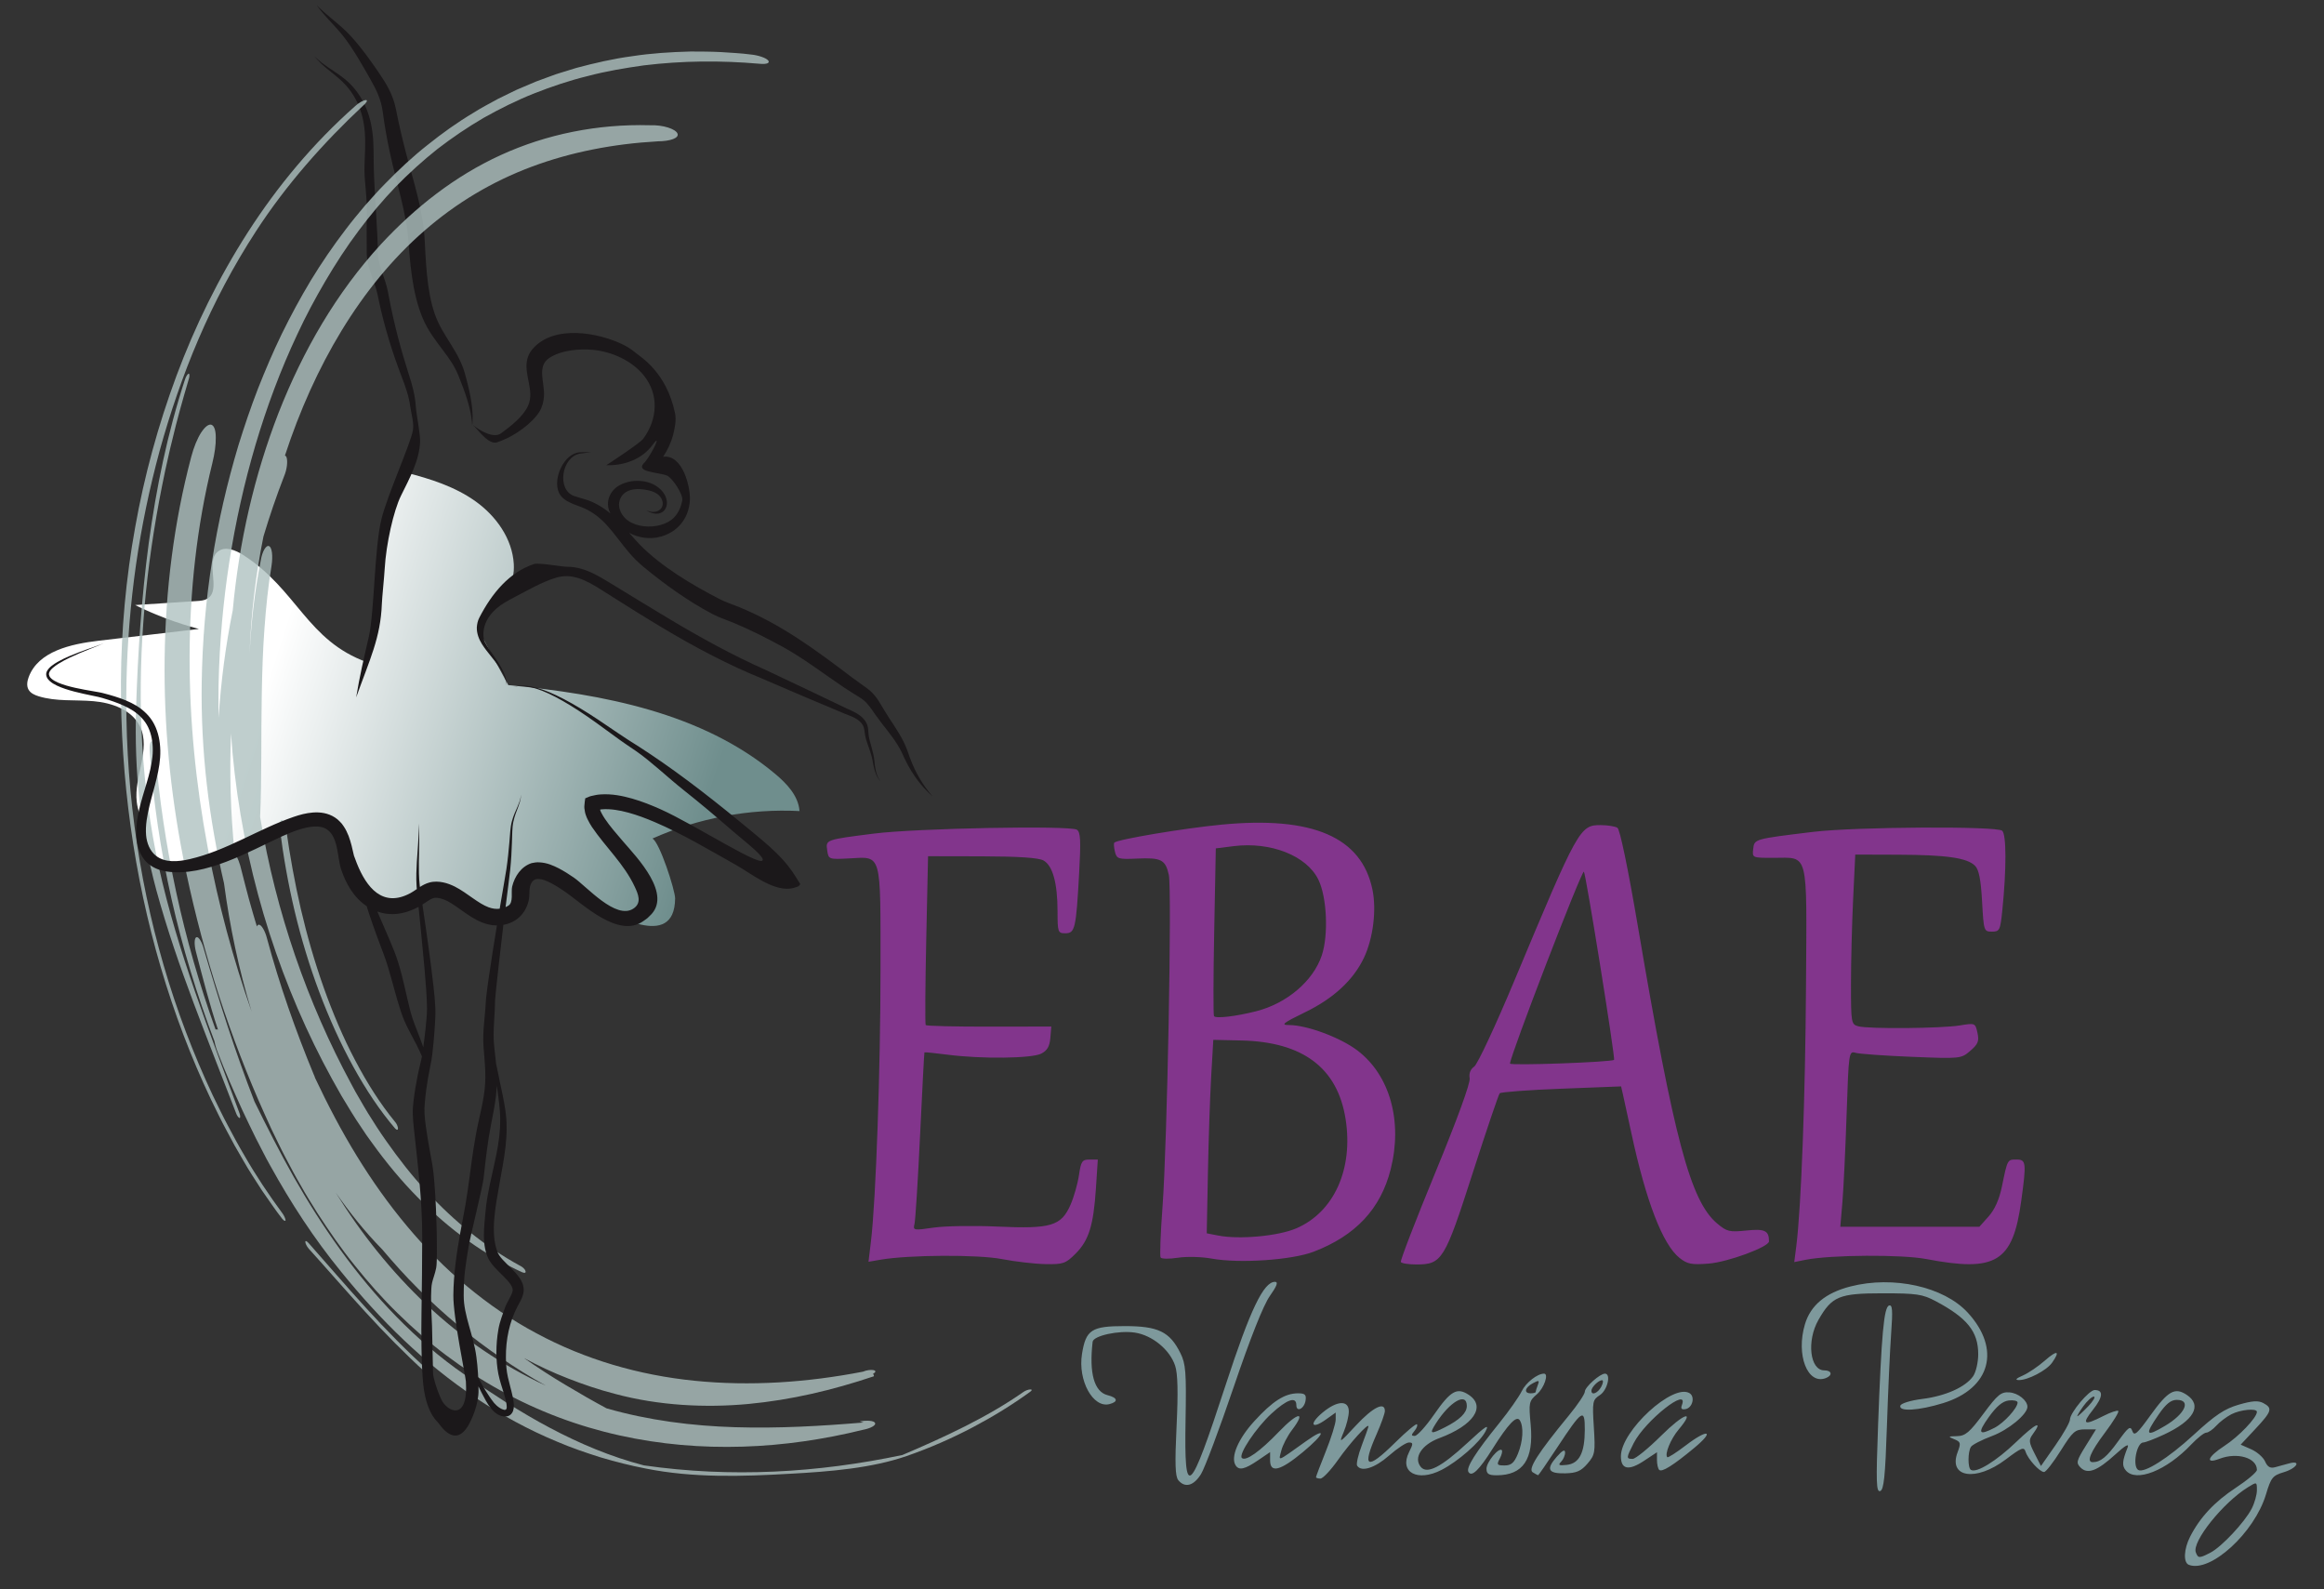
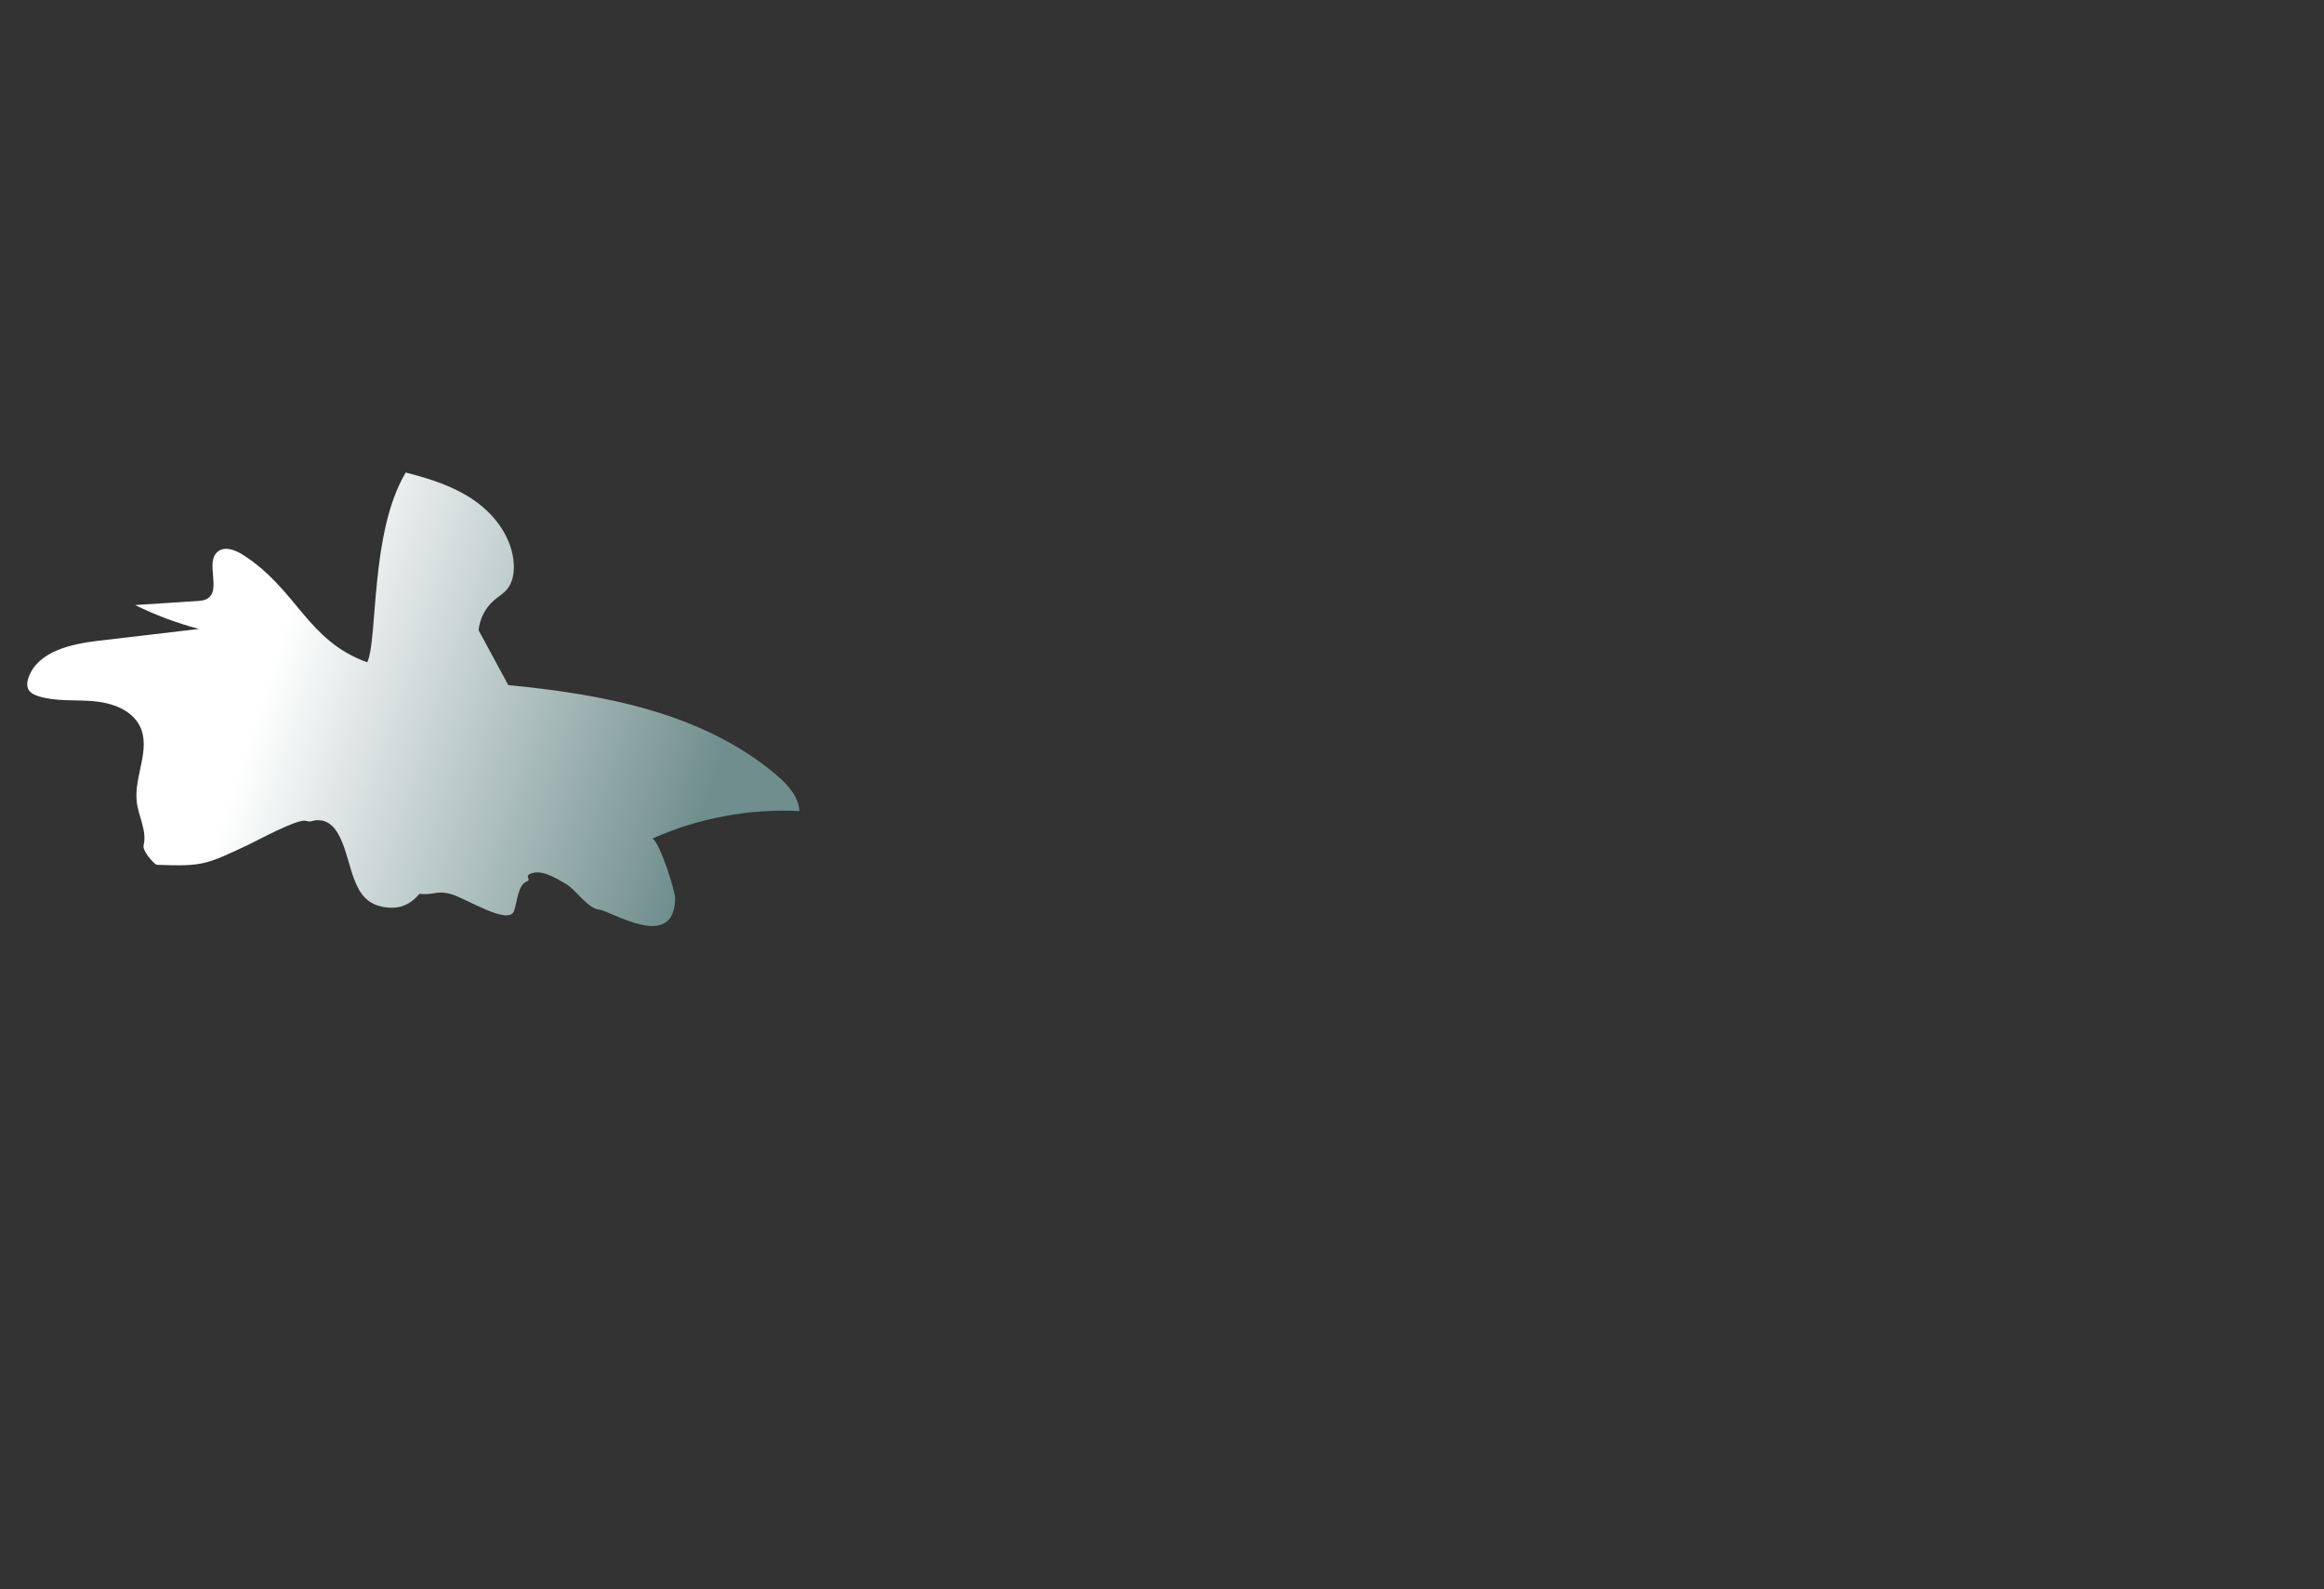
<svg xmlns="http://www.w3.org/2000/svg" width="1024" height="700" version="1.1" viewBox="0 0 1024 700" xml:space="preserve">
  <rect x="0" y="0" width="1024" height="700" fill="#333333" stroke="none" />
  <defs>
    <clipPath id="clipPath16">
      <path d="m375.37 319.94c-17.34 6.205-20.144 20.893-35.649 30.832-2.197 1.409-5.189 2.617-7.252 1.019-3.889-3.015 1.127-11.108-3.119-13.596-0.857-0.503-1.89-0.579-2.882-0.644-5.94-0.386-11.881-0.772-17.821-1.158 5.862-2.893 12.014-5.198 18.334-6.871-9.603-1.127-19.205-2.253-28.806-3.381-7.94-0.933-17.386-2.991-20.142-10.494-0.419-1.144-0.629-2.475-0.04-3.542 0.574-1.039 1.759-1.57 2.894-1.922 5.063-1.571 10.508-0.963 15.79-1.419 5.281-0.457 11.037-2.469 13.355-7.236 3.22-6.622-1.804-14.426-0.917-21.736 0.508-4.197 2.974-8.293 1.973-12.401-0.433-1.783 3.194-5.617 3.821-5.642 13.377-0.536 14.338 0.154 26.456 5.844 2.165 1.016 13.94 7.409 16.252 6.791 1.177-0.315 1.588-0.156 2.183 3e-3 0.381 0.102 0.836 0.204 1.616 0.182 6.631-0.185 7.823-10.749 10.175-16.939 1.647-4.337 3.782-7.13 8.341-7.986 4.257-0.8 7.67 0.402 10.413 3.754 1.838-0.181 3.006-0.016 4.049 0.149 1.468 0.232 2.689 0.464 5.185-0.266 4.27-1.248 16.371-9.009 17.95-4.851 0.978 2.578 1.079 7.466 3.637 8.49 1.517 0.607-0.568 1.432 0.893 2.157 2.989 1.482 6.787-0.671 10.509-2.884 2.739-1.631 6.261-7.06 9.44-7.315 3.178-0.255 21.682-12.335 21.849 3.19 0.024 2.293-4.464 16.21-6.519 17.223 13.21 5.904 27.824 8.635 42.274 7.899-0.319 4.375-3.652 7.887-7.017 10.699-20.993 17.549-49.45 22.887-76.688 25.491-2.846 5.258-5.691 10.515-8.536 15.774 0.311 3.306 1.949 6.469 4.47 8.632 1.215 1.042 2.631 1.868 3.666 3.09 1.673 1.972 2.123 4.727 1.976 7.31-0.419 7.264-5.079 13.786-11 18.015s-13.009 6.478-20.06 8.275c-10.306-17.263-7.946-47.699-11.053-54.536" />
    </clipPath>
    <linearGradient id="linearGradient30" x2="1" gradientTransform="matrix(281.6 -90.591 -90.591 -281.6 269.97 344.2)" gradientUnits="userSpaceOnUse">
      <stop stop-color="#fff" offset="0" />
      <stop stop-color="#fff" offset=".278" />
      <stop stop-color="#6f8e8d" offset=".719" />
      <stop stop-color="#6f8e8d" offset="1" />
    </linearGradient>
    <clipPath id="clipPath40">
-       <path d="M 0,595.276 H 841.89 V 0 H 0 Z" />
-     </clipPath>
+       </clipPath>
    <clipPath id="clipPath64">
      <path d="m304.56 495.45h261.78v-409.31h-261.78z" />
    </clipPath>
  </defs>
  <g transform="matrix(1.333 0 0 -1.333 0 793.7)">
    <g transform="matrix(1.15 0 0 1.15 -58.149 -.714)">
      <g transform="translate(-219.24 8.11)">
        <g clip-path="url(#clipPath16)">
          <path d="m375.37 319.94c-17.34 6.205-20.144 20.893-35.649 30.832-2.197 1.409-5.189 2.617-7.252 1.019-3.889-3.015 1.127-11.108-3.119-13.596-0.857-0.503-1.89-0.579-2.882-0.644-5.94-0.386-11.881-0.772-17.821-1.158 5.862-2.893 12.014-5.198 18.334-6.871-9.603-1.127-19.205-2.253-28.806-3.381-7.94-0.933-17.386-2.991-20.142-10.494-0.419-1.144-0.629-2.475-0.04-3.542 0.574-1.039 1.759-1.57 2.894-1.922 5.063-1.571 10.508-0.963 15.79-1.419 5.281-0.457 11.037-2.469 13.355-7.236 3.22-6.622-1.804-14.426-0.917-21.736 0.508-4.197 2.974-8.293 1.973-12.401-0.433-1.783 3.194-5.617 3.821-5.642 13.377-0.536 14.338 0.154 26.456 5.844 2.165 1.016 13.94 7.409 16.252 6.791 1.177-0.315 1.588-0.156 2.183 3e-3 0.381 0.102 0.836 0.204 1.616 0.182 6.631-0.185 7.823-10.749 10.175-16.939 1.647-4.337 3.782-7.13 8.341-7.986 4.257-0.8 7.67 0.402 10.413 3.754 1.838-0.181 3.006-0.016 4.049 0.149 1.468 0.232 2.689 0.464 5.185-0.266 4.27-1.248 16.371-9.009 17.95-4.851 0.978 2.578 1.079 7.466 3.637 8.49 1.517 0.607-0.568 1.432 0.893 2.157 2.989 1.482 6.787-0.671 10.509-2.884 2.739-1.631 6.261-7.06 9.44-7.315 3.178-0.255 21.682-12.335 21.849 3.19 0.024 2.293-4.464 16.21-6.519 17.223 13.21 5.904 27.824 8.635 42.274 7.899-0.319 4.375-3.652 7.887-7.017 10.699-20.993 17.549-49.45 22.887-76.688 25.491-2.846 5.258-5.691 10.515-8.536 15.774 0.311 3.306 1.949 6.469 4.47 8.632 1.215 1.042 2.631 1.868 3.666 3.09 1.673 1.972 2.123 4.727 1.976 7.31-0.419 7.264-5.079 13.786-11 18.015s-13.009 6.478-20.06 8.275c-10.306-17.263-7.946-47.699-11.053-54.536" fill="url(#linearGradient30)" />
        </g>
        <g clip-path="url(#clipPath40)">
          <g transform="translate(405.53 387.96)">
-             <path d="m0 0s-7e-3 0.116-0.021 0.341c-0.015 0.225-0.027 0.56-0.081 0.996-0.088 0.872-0.282 2.15-0.681 3.758-0.392 1.609-0.992 3.544-1.808 5.751-0.406 1.104-0.865 2.277-1.365 3.52-0.482 1.204-1.094 2.396-1.858 3.615-1.516 2.445-3.619 4.887-5.674 7.902-1.025 1.492-1.995 3.226-2.767 5.054-0.776 1.829-1.379 3.763-1.877 5.756-0.992 3.989-1.528 8.22-1.902 12.546-0.085 1.077-0.172 2.164-0.258 3.26-0.085 1.085-0.173 2.095-0.31 3.161-0.263 2.108-0.651 4.249-1.117 6.421-0.935 4.343-2.127 8.608-3.137 12.828-1.014 4.244-1.817 8.334-2.435 12.299-0.152 0.989-0.291 1.973-0.417 2.935-0.111 0.867-0.28 1.71-0.502 2.53-0.442 1.642-1.109 3.195-1.884 4.697-0.772 1.498-1.628 2.967-2.428 4.379-0.804 1.407-1.587 2.744-2.357 4.004-1.545 2.509-3.023 4.759-4.48 6.542-1.479 1.8-2.91 3.272-4.033 4.516-1.132 1.239-1.974 2.24-2.518 2.937-0.547 0.694-0.81 1.075-0.81 1.075s0.322-0.334 0.962-0.937c0.638-0.605 1.604-1.465 2.884-2.535 1.275-1.079 2.879-2.351 4.63-4.028 1.762-1.704 3.503-3.811 5.344-6.218 0.913-1.205 1.839-2.488 2.779-3.834 0.934-1.349 1.911-2.733 2.877-4.287 0.961-1.545 1.881-3.284 2.548-5.217 0.334-0.965 0.607-1.972 0.806-3.003 0.189-0.931 0.382-1.873 0.577-2.828 0.813-3.798 1.791-7.808 2.9-11.89 1.113-4.104 2.394-8.392 3.379-12.958 0.49-2.282 0.888-4.579 1.138-6.879 0.129-1.137 0.209-2.324 0.268-3.418 0.056-1.084 0.113-2.16 0.169-3.226 0.234-4.239 0.57-8.274 1.275-12.002 0.353-1.86 0.79-3.644 1.364-5.305 0.575-1.663 1.271-3.173 2.117-4.651 1.667-2.938 3.611-5.669 4.983-8.461 0.689-1.39 1.236-2.807 1.61-4.153 0.365-1.304 0.693-2.543 0.971-3.709 0.56-2.333 0.917-4.378 1.094-6.06 0.183-1.682 0.191-2.996 0.149-3.881-0.012-0.442-0.051-0.778-0.071-1.003-0.022-0.225-0.033-0.34-0.033-0.34" fill="#1b181a" />
-           </g>
+             </g>
          <g transform="translate(385.13 402.34)">
            <path d="m0 0c-1.212 3.167-2.405 6.595-3.515 10.252-1.109 3.657-2.133 7.543-2.994 11.621-0.105 0.505-0.211 1.012-0.317 1.522-0.099 0.462-0.216 0.929-0.355 1.401-0.276 0.945-0.619 1.91-0.978 2.911-0.703 1.996-1.529 4.164-1.72 6.655-0.06 0.654-0.028 1.137-0.04 1.702-3e-3 0.547-5e-3 1.092-7e-3 1.635-3e-3 1.087-5e-3 2.166-7e-3 3.237 4e-3 2.143 8e-3 4.253 0.012 6.328 0.138 3.944-0.602 7.835-0.645 11.799-8e-3 2.006 0.129 3.793 0.172 5.584 0.055 1.772 0.061 3.473-0.061 5.098-0.229 3.247-0.983 6.216-2.165 8.711-1.176 2.494-2.739 4.536-4.343 6.057-1.624 1.533-3.218 2.698-4.448 3.738-1.245 1.023-2.143 1.908-2.707 2.539-0.286 0.314-0.488 0.565-0.621 0.737-0.135 0.17-0.203 0.257-0.203 0.257s0.078-0.079 0.23-0.233c0.15-0.156 0.377-0.384 0.691-0.664 0.623-0.566 1.588-1.343 2.912-2.238 1.31-0.914 2.994-1.923 4.813-3.376 1.822-1.466 3.637-3.484 5.096-6.085 1.46-2.595 2.481-5.762 2.917-9.222 0.471-3.445 0.3-7.181 0.41-10.824 0.249-8.192 1.069-16.341 1.179-24.541 0.134-1.891 0.82-3.836 1.515-5.847 0.348-1.007 0.702-2.04 0.997-3.113 0.148-0.536 0.277-1.085 0.385-1.642 0.095-0.511 0.191-1.019 0.285-1.525 0.759-4.01 1.643-7.853 2.592-11.49 0.948-3.637 1.959-7.07 2.981-10.261 1.063-3.198 1.919-6.37 2.103-9.335 0.224-2.967 1.364-8.166 1.26-10.466-0.24-5.329-2.984-10.384-5.484-15.428-2.127-4.292-4.278-13.849-4.686-20.955-0.147-2.557-0.752-8.279-0.821-10.169-0.36-9.747-3.517-16.016-7.386-26.868 1.034 6.276 2.17 11.084 3.608 17.28 1.65 7.113 1.599 25.781 3.696 34.114 1.717 6.823 8.26 21.375 8.98 25.233 0.412 2.209-0.356 4.351-0.757 7.098-0.367 2.756-1.338 5.644-2.574 8.773" fill="#1b181a" />
          </g>
          <g transform="translate(517.87 309.18)">
            <path d="m0 0c-0.361 0.288-0.705 0.509-1.16 0.792-0.454 0.281-0.911 0.565-1.372 0.852-0.929 0.576-1.883 1.173-2.846 1.82-6.004 4.032-11.58 8.378-17.94 11.87-4.491 2.43-9.176 4.827-14.096 6.852-0.943 0.385-1.888 0.751-2.829 1.101-1.076 0.396-2.126 0.872-3.11 1.389-6.876 3.613-13.668 8.496-19.661 13.433-1.51 1.245-2.884 2.614-4.083 3.997-2.39 2.775-4.265 5.556-6.311 7.801-2.008 2.289-4.253 3.98-6.651 5.073-2.511 1.149-6.122 1.777-7.381 4.602-1.787 4.011 1.522 11.282 6.057 11.53 0.735 0.04 1.342 0.034 1.826 0.031 0.968-0.015 1.451-2e-3 1.451-2e-3s-0.479-0.078-1.442-0.179c-0.479-0.053-1.079-0.117-1.787-0.235-5.277-0.881-6.835-10.416-1.666-12.197 0.578-0.199 1.178-0.389 1.817-0.557 0.621-0.159 1.371-0.416 2.074-0.631 2.248-0.799 4.488-2.126 6.5-3.818-0.065 0.135-0.128 0.269-0.189 0.403-1.326 2.938 0.017 6.109 2.7 7.656 2.281 1.27 4.666 1.48 6.803 1.222 1.071-0.144 2.092-0.447 3.009-0.893 0.463-0.219 0.885-0.495 1.267-0.788 0.404-0.263 0.739-0.614 1.072-0.937 1.275-1.344 1.91-3.202 1.411-4.715-0.252-0.731-0.729-1.356-1.326-1.643-0.275-0.178-0.59-0.219-0.857-0.318-0.279-0.019-0.545-0.037-0.797-0.054-0.492 0.067-0.92 0.112-1.262 0.259-0.352 0.108-0.637 0.218-0.853 0.347-0.435 0.229-0.664 0.349-0.664 0.349s0.246-0.077 0.717-0.222c1.653-0.63 3.935 0.088 4.001 2.129 0.036 1.147-0.684 2.22-1.628 2.872s-2.089 0.945-3.219 1.144c-2.25 0.395-4.845 0.357-6.468-1.25-1.031-1.022-1.477-2.598-1.133-4.009 1.546-6.351 11.927-6.659 15.723-2.687 1.313 1.373 2.026 3.179 2.351 4.905 0.287 1.769-2.903 6.492-4.352 7.105-2.48 1.05-9.734 0.928-6.344 3.927 2.301 2.949 4.967 8.747 2.046 4.784-2.758-3.744-7.515-5.617-12.064-5.703-0.73-0.014-1.127-3e-3 -1.127-3e-3s9.635 6.256 10.644 7.632c4.13 5.642 4.538 12.765 0.078 18.235-3.468 4.252-9.175 6.765-14.559 7.284-3.918 0.378-9.245-0.097-12.613-2.378-3.58-2.425-1.195-7.124-1.467-11-0.096-1.491-0.501-3.094-1.328-4.421-2.128-3.371-6.966-6.778-10.665-8.21l-0.31-0.119-0.392-0.161c-0.269-0.108-0.533-0.219-0.789-0.287-0.256-0.069-0.502-0.119-0.756-0.095-2.383 0.226-4.695 3.729-6.335 5.239 1.655-1.524 6.002-4.194 8.217-2.569 2.693 1.975 6.419 4.817 7.812 7.986 1.93 4.393-1.397 8.993-0.222 13.455 0.257 0.976 0.773 1.992 1.491 2.804 6.11 7.093 18.947 4.779 26.242 1.149 0.563-0.281 1.14-0.639 1.697-0.988 0.545-0.361 1.059-0.745 1.544-1.138 1.762-1.47 8.974-5.686 11.452-17.407 0.47-2.226-0.105-4.431-0.539-6.339-0.602-2.229-1.607-4.326-2.873-6.254 5.665 0.808 8.013-8.991 7.68-12.788-0.186-2.113-0.867-4.445-2.473-6.399-1.57-1.954-3.963-3.405-6.638-3.932-0.663-0.182-1.354-0.174-2.044-0.238-0.691-0.025-1.39 0.053-2.089 0.111-1.38 0.247-2.782 0.619-4.046 1.328-0.062 0.034-0.122 0.068-0.184 0.101 0.98-1.122 1.959-2.246 2.99-3.316 6.109-6.337 15.285-11.783 23.106-15.787 0.841-0.43 1.681-0.802 2.556-1.12 1.007-0.368 2.01-0.755 3.008-1.162 12.255-5.045 21.923-12.246 32.357-20.159 0.865-0.656 1.75-1.288 2.636-1.917 0.445-0.317 0.887-0.631 1.325-0.943 0.437-0.311 0.964-0.702 1.401-1.104 0.906-0.812 1.658-1.76 2.254-2.672 0.599-0.914 1.09-1.791 1.583-2.615 0.972-1.632 2.02-3.172 3.006-4.69 0.987-1.515 1.906-3.016 2.651-4.512 0.373-0.747 0.702-1.493 0.988-2.23 0.144-0.366 0.265-0.739 0.393-1.095 0.117-0.342 0.233-0.678 0.346-1.008 0.94-2.632 2.038-4.803 3.054-6.507 1.019-1.705 1.956-2.946 2.614-3.768 0.33-0.411 0.59-0.718 0.769-0.921 0.177-0.206 0.268-0.31 0.268-0.31s-0.104 0.092-0.306 0.272c-0.205 0.178-0.503 0.451-0.884 0.821-0.759 0.738-1.851 1.871-3.081 3.486-1.226 1.615-2.591 3.717-3.836 6.347-0.15 0.33-0.303 0.667-0.46 1.009-0.154 0.324-0.294 0.653-0.462 0.979-0.329 0.655-0.697 1.315-1.107 1.979-0.821 1.329-1.808 2.667-2.9 4.07-1.089 1.404-2.279 2.883-3.439 4.532-1.158 1.648-2.172 3.273-3.572 4.336" fill="#1b181a" />
          </g>
          <g transform="translate(460.05 329.96)">
            <path d="m0 0c-4.88 2.91-9.563 5.86-14.077 8.709-1.128 0.713-2.245 1.42-3.352 2.12-1.093 0.691-2.169 1.347-3.25 1.92-2.155 1.148-4.354 1.943-6.526 1.986-1.083 0.027-2.152-0.127-3.182-0.431-1.052-0.308-2.146-0.735-3.177-1.167-2.08-0.881-4.054-1.913-5.963-2.938-1.903-1.03-3.827-1.961-5.559-2.999-7.407-4.436-6.426-10.204-5.769-11.454 0.679-1.256 1.481-2.371 2.193-3.411 0.719-1.038 1.381-1.992 1.925-2.887 1.097-1.784 1.726-3.316 1.931-4.402 0.094-0.544 0.151-0.958 0.142-1.241 9e-3 -0.28 0.014-0.423 0.014-0.423s-0.017 0.142-0.05 0.421c-0.014 0.28-0.105 0.686-0.239 1.21-0.287 1.049-1.014 2.489-2.214 4.159-0.597 0.839-1.316 1.734-2.103 2.721-0.783 0.993-1.664 2.055-2.473 3.346-0.785 1.291-1.507 2.899-1.462 4.773 0.061 0.918 0.252 1.884 0.698 2.752 3.624 7.049 8.616 13.087 15.782 15.472 1.247 0.415 8.155-0.812 9.526-0.805 2.765 0.027 5.446-0.902 7.831-2.103 1.204-0.602 2.36-1.274 3.495-1.96 1.121-0.68 2.252-1.368 3.393-2.06 4.562-2.776 9.259-5.676 14.104-8.565 9.675-5.815 19.082-10.915 28.002-14.87 8.887-4.162 16.909-8.031 23.542-11.196 1.67-0.748 3.452-1.485 4.732-2.882 0.623-0.664 1.107-1.528 1.277-2.405 0.173-0.873 0.144-1.628 0.239-2.322 0.073-0.689 0.259-1.355 0.43-2.019 0.182-0.659 0.357-1.294 0.525-1.902 0.338-1.225 0.587-2.38 0.694-3.429 0.165-2.067 0.508-3.63 0.976-4.615 0.223-0.493 0.453-0.841 0.616-1.067 0.174-0.219 0.263-0.331 0.263-0.331s-0.099 0.104-0.291 0.308c-0.183 0.213-0.444 0.545-0.711 1.029-0.555 0.956-1.034 2.553-1.347 4.606-0.178 1.007-0.493 2.097-0.908 3.281-0.209 0.597-0.426 1.22-0.653 1.868-0.212 0.649-0.459 1.345-0.593 2.118-0.148 0.76-0.18 1.543-0.362 2.209-0.176 0.662-0.548 1.248-1.094 1.773-1.064 1.044-2.67 1.648-4.404 2.304-6.929 2.859-14.992 6.309-23.999 10.197-9.145 3.724-18.842 8.751-28.572 14.602" fill="#1b181a" />
          </g>
          <g clip-path="url(#clipPath64)" opacity=".8">
            <g transform="translate(379.66 151.23)">
              <path d="m0 0c-4.924 5.009-9.349 10.556-13.389 16.375 7.288-11.789 16.006-22.736 26.117-32.253 10.105-9.515 21.709-17.476 34.351-23.305-4.435 2.471-8.8 5.154-13.023 8.083-4.231 2.914-8.38 5.994-12.318 9.333-3.96 3.309-7.79 6.783-11.394 10.452-3.656 3.619-7.063 7.447-10.344 11.315m79.159 318.42c-12.688-0.714-24.92-3.077-36.222-7.3-11.309-4.226-21.663-10.405-30.813-18.389-18.352-15.945-31.71-38.997-40.077-64.609 0.167-0.048 0.318-0.168 0.426-0.396 0.444-1.133 0.169-3.613-0.675-5.56-2.193-5.648-4.156-11.399-5.92-17.268-2.242-11.083-3.587-22.362-3.988-33.652 0.459 9.025 1.466 17.977 3.2 26.699 0.416 2.627 1.561 4.563 2.405 4.139 0.852-0.388 1.11-2.831 0.713-5.537-0.982-5.856-1.601-11.97-2.048-18.153-0.468-6.183-0.65-12.449-0.766-18.645-0.244-12.403 0.026-24.512-0.477-35.496 4.523-27.39 13.628-53.478 26.195-76.726l1.171-2.176 1.212-2.093c0.816-1.386 1.592-2.793 2.439-4.146 0.852-1.344 1.703-2.688 2.552-4.029 0.84-1.345 1.776-2.61 2.656-3.91 3.605-5.131 7.395-10.009 11.503-14.41 8.163-8.848 17.214-16.131 26.774-21.356 0.796-0.354 1.559-1 1.714-1.516 0.285-0.58-0.081-0.789-0.819-0.502-10.484 4.746-20.787 12.059-30.1 21.545-4.674 4.723-9.065 10.009-13.164 15.712-0.513 0.711-1.044 1.415-1.545 2.142l-1.479 2.208c-0.98 1.482-2.001 2.949-2.916 4.497-0.936 1.536-1.886 3.065-2.814 4.637-0.902 1.606-1.808 3.218-2.716 4.832-14.286 25.992-24.24 56.168-27.971 87.738-0.21 1.928-0.432 3.85-0.611 5.771-0.15 1.924-0.299 3.843-0.449 5.76-0.439-11.147-0.166-22.577 1.027-34.304 0.777-1.095 1.532-2.942 2.021-5.182 0.668-2.68 1.374-5.35 2.081-8.015 0.771-2.65 1.468-5.315 2.299-7.942 0.111 0.27 0.27 0.444 0.464 0.506 0.77 0.163 1.872-1.658 2.474-4.029 3.586-13.326 8.159-26.314 13.448-39.107 0.152-0.3 0.258-0.593 0.348-0.899 3.666-7.769 7.571-15.229 11.966-22.378 4.384-7.144 9.208-13.942 14.498-20.256 5.284-6.315 11.033-12.146 17.265-17.29 6.217-5.158 12.848-9.714 19.888-13.451 14.031-7.567 29.515-12.045 45.464-13.648 15.956-1.614 32.339-0.508 48.438 2.621 0.851 0.403 2.24 0.592 2.942 0.44 0.813-0.152 0.777-0.607-0.068-1.028 0.084-0.286 0.409-0.675 0.118-0.778-11.705-3.927-23.612-6.769-36.017-7.93-6.199-0.572-12.516-0.685-18.941-0.25-6.423 0.44-12.961 1.433-19.51 3.2-4.525 1.172-8.954 2.676-13.301 4.373-4.355 1.682-8.586 3.669-12.695 5.872 3.97-2.768 7.972-5.373 11.971-7.74 3.986-2.393 7.928-4.641 11.765-6.708 12.047-3.462 24.596-5.058 37.009-5.42 12.431-0.385 24.738 0.338 36.848 1.35l-1.065 0.331c2.125 0.351 4.186 0.205 4.375-0.491 0.343-0.63-1.293-1.536-3.479-1.938-11.169-2.751-22.739-4.474-34.515-4.835-11.768-0.371-23.749 0.612-35.541 3.247-11.789 2.614-23.367 6.924-34.133 12.896-5.387 2.975-10.576 6.344-15.524 10.049-4.946 3.711-9.598 7.806-14.013 12.134-4.435 4.316-8.518 8.969-12.372 13.788-3.89 4.801-7.382 9.881-10.729 15.044-1.623 2.608-3.27 5.211-4.758 7.893-1.563 2.647-2.981 5.361-4.408 8.076-1.443 2.707-2.71 5.486-4.072 8.232-1.238 2.76-2.531 5.498-3.718 8.283-4.801 11.118-9.03 22.507-12.631 34.116-3.573 11.617-6.574 23.434-8.954 35.409-3.742 19.037-5.595 38.33-5.343 57.653 0.265 19.312 2.628 38.682 7.648 57.643 0.741 2.822 1.772 5.288 2.842 6.954 1.096 1.662 2.181 2.534 2.989 2.233 0.822-0.324 1.222-1.72 1.218-3.707 0.042-2-0.314-4.595-1.002-7.365-4.496-18.216-6.457-36.802-6.522-55.307-0.053-18.516 1.794-36.98 5.229-55.243 3.038-16.078 7.234-31.791 12.601-47.007-3.68 12.069-6.283 24.45-7.931 36.84-4.342 18.601-6.731 38.025-6.418 57.81 0.192 11.8 1.16 23.389 2.966 34.746 1.744 11.366 4.343 22.49 7.607 33.408 1.698 5.441 3.52 10.844 5.586 16.178 2.1 5.319 4.346 10.601 6.87 15.798 2.545 5.184 5.305 10.304 8.336 15.344 3.056 5.023 6.414 9.936 10.087 14.738 0.913 1.141 1.757 2.334 2.7 3.426 0.926 1.114 1.844 2.219 2.756 3.316 1.908 2.118 3.759 4.262 5.736 6.241 3.898 4.014 7.932 7.78 12.204 11.154 4.247 3.404 8.65 6.561 13.27 9.309 2.276 1.458 4.661 2.661 7.019 3.975 1.209 0.59 2.414 1.179 3.618 1.767l1.82 0.881 1.849 0.789 3.724 1.576 3.792 1.395 1.912 0.694 1.93 0.603 3.895 1.2c5.229 1.392 10.596 2.647 16.073 3.372 5.488 0.846 11.064 1.191 16.771 1.342 2.831-8e-3 5.713-0.015 8.604-0.157 2.869-0.204 5.827-0.315 8.737-0.707 2.062-0.202 4.259-0.924 4.923-1.667 0.322-0.359 0.242-0.657-0.152-0.841-0.417-0.185-1.193-0.253-2.205-0.155-11.282 0.998-22.443 0.877-33.329-0.453-5.451-0.766-10.818-1.657-16.082-3.053-5.268-1.286-10.416-3.019-15.422-4.993-5.015-1.971-9.835-4.402-14.512-7.01-4.644-2.705-9.089-5.719-13.345-8.996-4.211-3.351-8.211-6.973-12.001-10.857-3.767-3.914-7.276-8.127-10.598-12.56-3.531-4.696-6.685-9.583-9.608-14.544-2.911-4.969-5.619-10.01-8.017-15.19-4.864-10.317-8.831-20.986-12.075-31.928-6.435-21.888-10.057-44.884-10.592-68.687-0.04-1.61-0.025-3.214-0.035-4.815-0.015-1.602 0-3.199 0.048-4.796 0.672 10.528 2.046 20.863 4.062 30.845 1.811 19.633 6.2 38.784 13.163 56.716 7.017 17.886 16.66 34.587 29.444 48.475 9.935 10.703 21.326 19.622 34.447 25.623 13.087 5.982 27.789 8.973 42.839 8.562 3.816 0.143 7.356-1.075 7.925-2.352 0.573-1.323-2.031-2.246-5.706-2.268" fill="#afc2c1" />
            </g>
            <g transform="translate(393.28 116.11)">
              <path d="m0 0c-6.431 5.756-12.536 12.003-18.287 18.304-5.76 6.301-11.175 12.653-16.47 18.613-0.51 0.562-0.959 0.814-0.959 0.351 6e-3 -0.469 0.408-1.266 0.978-1.941 5.164-5.691 10.452-11.84 16.06-17.954 5.598-6.115 11.521-12.19 17.686-17.769 0.763-0.655 1.499-1.049 1.733-0.881 0.27 0.082-0.129 0.717-0.741 1.277" fill="#afc2c1" />
            </g>
            <g transform="translate(350.98 161.59)">
              <path d="m0 0c-3.887 5.281-7.589 10.791-10.878 16.532-0.82 1.427-1.695 2.884-2.459 4.309-0.767 1.432-1.536 2.867-2.306 4.305-1.545 2.876-2.94 5.833-4.394 8.786-5.58 11.899-10.346 24.398-14.104 37.347-7.538 25.892-11.238 53.512-10.684 81.428 0.242 11.343 1.165 22.547 2.733 33.62 1.6 11.073 3.873 22.014 6.81 32.837 5.983 21.607 14.551 42.891 27.744 63.154 8.652 13.316 19.458 25.479 30.742 36.016 1.007 0.852 1.395 1.59 0.802 1.588-0.678-0.024-1.971-0.694-3.05-1.695-12.228-10.794-22.463-23.184-30.898-36.305-8.436-13.136-15.207-27.006-20.514-41.236-5.285-14.235-9.259-28.821-11.868-43.529-2.666-14.707-3.996-29.534-4.091-44.245-0.121-28.007 3.732-55.942 11.446-82.225 3.867-13.133 8.685-25.85 14.407-37.913 1.473-2.999 2.895-5.999 4.48-8.911 0.783-1.459 1.564-2.915 2.344-4.368 0.845-1.464 1.688-2.925 2.529-4.383 1.645-2.918 3.543-5.732 5.331-8.54 0.939-1.389 1.913-2.759 2.871-4.123 0.953-1.366 1.926-2.715 2.962-4.03 0.44-0.565 0.883-0.745 0.951-0.398-0.048 0.492-0.473 1.425-0.906 1.979" fill="#afc2c1" />
            </g>
            <g transform="translate(323.01 401.32)">
              <path d="m0 0c-5.106-15.554-8.292-31.298-10.447-47.091-2.101-15.807-3.155-31.682-3.657-47.835-0.489-17.443 1.142-34.452 5.794-51.772 3.156-11.588 6.867-22.158 10.747-32.562 3.895-10.407 7.967-20.648 12.194-31.629 0.241-0.738 0.715-1.382 1.033-1.461 0.24 0.07 0.227 0.654-0.034 1.394-4.401 11.934-8.77 23.378-12.81 35-4.012 11.621-7.641 23.433-10.41 35.902-5.015 23.201-6.116 46.781-4.42 70.099 0.812 11.67 2.394 23.295 4.54 34.898 0.516 2.903 1.151 5.799 1.734 8.703 0.67 2.894 1.256 5.803 2.003 8.699 1.366 5.808 3.003 11.604 4.722 17.433 0.345 0.973 0.315 1.66 0.099 1.791-0.294 0.042-0.799-0.7-1.088-1.569" fill="#afc2c1" />
            </g>
            <g transform="translate(350.26 272.02)">
              <path d="m0 0c0.979-7.835 2.386-15.801 4.261-23.689 1.886-7.885 4.253-15.687 7.07-23.19 5.613-14.939 13.127-29.073 21.793-39.177 0.51-0.514 0.833-0.449 0.812 0.065-0.018 0.505-0.403 1.384-0.862 1.873-4.179 5.098-7.947 10.99-11.437 17.643-3.479 6.574-6.463 13.659-9.071 20.978-2.598 7.324-4.772 14.905-6.556 22.534-1.767 7.634-3.133 15.315-4.202 22.851-0.212 1.45-0.746 2.641-1.245 2.73-0.493-0.01-0.742-1.085-0.563-2.618" fill="#afc2c1" />
            </g>
            <g transform="translate(403.24 115.3)">
              <path d="m0 0c-14.051 9.742-25.845 22.321-35.625 35.832-4.894 6.772-9.337 13.79-13.396 20.943-4.05 7.159-7.736 14.462-11.263 21.626-5.575 14.353-10.219 28.974-14.515 43.68-0.541 2.126-1.504 3.722-2.146 3.566-0.644-0.151-0.721-2.023-0.174-4.169 1.967-7.529 3.882-15.066 6.352-22.444-0.267 0.154-0.5 0.17-0.696 0.036-9.281 25.733-15.109 52.821-17.385 80.284-0.099 1.526-0.542 2.656-0.959 2.614-0.452-0.016-0.71-1.278-0.611-2.804 2.006-28.727 8.53-56.879 18.629-83.412 0.193-1.045 0.53-2.218 1.014-3.403 2.16-5.583 4.543-11.033 7.001-16.419 1.265-2.685 2.533-5.336 3.853-8.005l2.067-4.011c0.682-1.338 1.379-2.669 2.131-3.981 5.83-10.554 12.463-20.806 20.374-30.477 11.185-13.786 23.848-26.342 38.641-36.176 7.361-4.931 15.19-9.211 23.401-12.608 4.088-1.748 8.293-3.193 12.534-4.52 4.259-1.262 8.569-2.364 12.933-3.201 6.884-1.372 13.84-1.949 20.756-2.073 6.921-0.13 13.808 0.174 20.719 0.573 11.578 0.618 23.532 1.622 33.529 5.091 6.881 2.386 13.164 5.182 19.015 8.261 5.867 3.101 11.238 6.401 16.456 10.177 0.682 0.485 0.561 0.747-6e-3 0.694-0.544-0.018-1.489-0.39-2.009-0.797-10.27-7.191-22.748-12.978-34.67-18.035-24.286-5.133-49.212-6.591-74.325-2.984-9.585 2.496-18.499 6.288-26.964 10.767-4.249 2.223-8.349 4.711-12.462 7.233-4.055 2.623-8.14 5.27-12.199 8.142" fill="#afc2c1" />
            </g>
          </g>
          <g transform="translate(284.01 314.64)">
            <path d="m0 0c0.677-0.631 1.376-1.021 2.151-1.396 1.536-0.722 3.212-1.238 4.97-1.705 1.758-0.463 3.611-0.854 5.525-1.248 0.969-0.208 1.902-0.377 2.844-0.686 0.965-0.289 1.942-0.594 2.916-0.94 1.948-0.688 3.916-1.515 5.71-2.678 1.763-1.185 3.333-2.738 4.271-4.727 0.945-1.978 1.341-4.303 1.318-6.685-0.018-2.388-0.525-4.846-1.192-7.349-0.668-2.51-1.538-5.068-2.273-7.8-0.71-2.727-1.37-5.646-1.261-8.762 9e-3 -1.537 0.263-3.163 0.823-4.758 0.563-1.592 1.629-3.169 3.118-4.232 1.479-1.079 3.224-1.631 4.909-1.868 10.931-1.524 23.448 5.702 33.028 10.128 1.519 0.686 3.046 1.328 4.587 1.834 1.535 0.504 3.097 0.89 4.574 0.976 1.48 0.089 2.812-0.168 3.778-0.841 3.318-2.311 2.902-7.995 4.058-11.475 1.37-4.123 3.642-8.097 7.327-10.557 0.515-1.649 1.09-3.39 1.726-5.205 0.667-1.911 1.397-3.902 2.168-5.953 0.787-2.079 1.571-4.097 2.223-6.281 1.33-4.345 2.338-8.679 3.638-12.569 0.166-0.484 0.33-0.964 0.491-1.436 0.183-0.478 0.36-0.972 0.561-1.422 0.392-0.915 0.809-1.767 1.222-2.574 0.831-1.585 1.606-3.064 2.314-4.416 0.609-1.193 1.124-2.29 1.538-3.297-0.032-0.18-0.059-0.363-0.093-0.54-0.108-0.56-0.205-0.985-0.361-1.588-0.285-1.139-0.542-2.289-0.779-3.454-0.47-2.331-0.871-4.714-1.161-7.18-0.074-0.616-0.134-1.24-0.189-1.87-0.047-0.693-0.054-1.371-0.035-2.023 0.037-1.308 0.154-2.575 0.288-3.848 1.132-10.557 2.436-20.79 2.416-31.452-0.026-7.759-0.069-13.981-0.205-21.667-0.096-5.443-0.065-15.458 0.529-20.863 0.496-4.525 1.861-8.474 4.157-10.683 0.547-0.527 4.74-7.704 8.76-0.936 0.875 1.474 3.046 6.052 2.948 10.286 0 3e-3 -0.022 0.967-0.022 0.967 0.285-0.61 0.592-1.233 0.925-1.867 1.406-2.677 3.467-7.097 7.139-6.767 0.672 0.061 1.274 0.467 1.628 1.044 0.082 0.15 0.161 0.304 0.233 0.46 0.064 0.157 0.079 0.316 0.121 0.474 0.033 0.157 0.077 0.324 0.102 0.473l0.015 0.396c0.041 0.547-0.049 1.018-0.094 1.519-0.071 0.464-0.153 0.93-0.251 1.391-0.383 1.85-0.948 3.658-1.347 5.478-0.408 1.795-0.559 3.68-0.577 5.661-0.048 5.181 0.992 10.303 3.434 14.901 0.522 0.983 1.18 1.965 1.566 3.479 0.104 0.388 0.095 0.839 0.114 1.263-0.025 0.415-0.098 0.839-0.199 1.226-0.237 0.759-0.577 1.437-0.966 1.998-0.774 1.147-1.657 2.038-2.51 2.893-1.693 1.695-3.414 3.181-3.944 4.811-1.993 5.412-0.428 13.159 0.526 18.65 0.693 3.99 1.481 7.835 1.882 11.516 0.412 3.666 0.42 7.2-0.056 10.315-0.446 3.113-1.102 5.842-1.598 8.239-0.396 1.946-0.729 3.68-1.074 5.171-0.168 1.781-0.385 3.507-0.56 5.185-0.229 2.189-0.153 4.407-0.024 6.632 0.066 1.127 0.131 2.242 0.196 3.347 0.063 1.097 0.06 2.299 0.11 3.252 0.139 2.095 1.792 16.77 2.375 21.487 3.696 0.667 6.301 3.131 7.243 6.826 0.515 2.021-0.177 3.879 1.062 5.614l0.154 0.13c0.103 0.074 0.184 0.22 0.292 0.253 0.375 0.29 0.775 0.372 1.393 0.355 0.964-0.013 2.285-0.517 3.542-1.17 1.275-0.658 2.557-1.476 3.831-2.345 5.385-3.678 15.506-13.678 22.697-8.594 2e-3 1e-3 0.608 0.43 0.608 0.43 0.2 0.148 0.403 0.283 0.598 0.446l0.569 0.554c6.875 6.118-3.648 16.896-7.519 21.401-1.921 2.237-3.852 4.43-5.332 6.649-0.194 0.276-0.362 0.552-0.519 0.825-0.174 0.276-0.319 0.547-0.444 0.813-0.064 0.132-0.144 0.269-0.196 0.397-0.038 0.103-0.119 0.316-0.11 0.281-0.019 0.031-0.023 0.062-0.035 0.095-6e-3 0.032-0.015 0.067-0.013 0.102l3e-3 0.053 0.047 0.016c0.032 0.012 0.065 0.018 0.1 0.027l0.053 0.011 0.281 0.029c2.442 0.205 5.079-0.259 7.626-0.949 2.558-0.695 5.068-1.652 7.519-2.693 8.106-3.455 15.67-7.999 23.353-12.314 4.31-2.409 10.278-7.342 15.547-6.834 0.647 0.059 1.17 0.221 1.819 0.435 0.151 0.046 0.327 0.119 0.497 0.186 0.074 0.034 0.196 0.066 0.23 0.104l0.091 0.115 0.356 0.463c-0.756 1.242-1.507 2.422-2.298 3.612-0.448 0.599-0.896 1.196-1.341 1.79-0.234 0.294-0.477 0.586-0.732 0.878l-0.292 0.341c-0.078 0.093-0.16 0.182-0.242 0.27-1.291 1.429-2.648 2.741-4.02 3.976-2.756 2.47-5.521 4.646-8.163 6.843-5.317 4.368-10.413 8.403-15.29 12.04-4.877 3.636-9.532 6.874-13.92 9.697-1.089 0.714-2.185 1.384-3.229 2.049-1.033 0.653-2.037 1.337-3.016 2.001-1.958 1.335-3.825 2.614-5.614 3.794-7.139 4.738-13.113 7.892-17.506 9.102-2.189 0.608-3.946 0.735-5.101 0.609-0.577-0.083-1.009-0.154-1.287-0.255-0.281-0.083-0.424-0.124-0.424-0.124s0.145 0.035 0.429 0.105c0.28 0.088 0.715 0.14 1.287 0.197 1.151 0.075 2.876-0.124 5.011-0.812 4.287-1.372 10.072-4.719 17.002-9.681 1.738-1.237 3.55-2.573 5.467-3.977 0.961-0.701 1.942-1.42 2.988-2.132 1.031-0.706 2.085-1.397 3.146-2.143 4.264-2.945 9.016-7.52 13.752-11.272 4.736-3.754 8.801-7.185 13.983-11.675 2.663-2.307 8.174-6.547 8.594-8.006 0.998-3.47-19.255 9.78-29.456 14.33-2.548 1.129-5.191 2.191-8.01 3.004-2.816 0.796-5.819 1.426-9.087 1.211l-0.786-0.072c-0.336-0.033-0.658-0.113-0.98-0.181l-0.972-0.208c-0.344-0.048-0.573-0.212-0.867-0.313l-0.835-0.349-0.134-0.939c-0.052-0.316-0.068-0.623-0.091-0.933-5e-3 -0.313-0.088-0.61-0.029-0.939 0.133-0.652 0.15-1.317 0.406-1.961l0.276-0.733c0.083-0.208 0.182-0.387 0.272-0.582 0.182-0.391 0.376-0.761 0.584-1.104 0.201-0.357 0.409-0.704 0.628-1.027 3.945-5.827 9.271-10.668 12.291-17.145 0.988-2.115 2.136-4.655-0.338-6.31-5.058-3.383-13.503 6.407-17.189 8.928-1.354 0.926-2.762 1.837-4.328 2.65-1.574 0.783-3.285 1.59-5.555 1.701-0.695 0.05-1.464-0.05-2.208-0.222-2.98-0.968-4.88-3.773-5.599-6.758-0.355-1.473 0.44-4.648-1.127-5.484-0.136-0.073-0.269-0.149-0.4-0.232-0.099-0.06-0.231-0.108-0.358-0.158 0.071 0.573 0.143 1.147 0.212 1.706 0.396 3.256 0.819 6.249 1.125 9.069 0.284 2.809 0.406 5.379 0.49 7.685 0.099 2.312 0.037 4.358 0.411 6.063 0.356 1.715 0.958 3.096 1.379 4.236 0.428 1.14 0.672 2.045 0.741 2.667 0.037 0.311 0.034 0.548 0.024 0.705-0.017 0.156-0.025 0.236-0.025 0.236s4e-3 -0.08 0.011-0.237c1e-3 -0.156-9e-3 -0.391-0.064-0.696-0.102-0.611-0.392-1.49-0.878-2.598-0.478-1.108-1.16-2.466-1.618-4.213-0.479-1.756-0.518-3.838-0.729-6.118-0.195-2.292-0.437-4.837-0.845-7.593-0.425-2.741-0.989-5.76-1.522-8.985-0.132-0.786-0.266-1.587-0.403-2.399-1.044-0.139-2.091 8e-3 -3.204 0.414-1.481 0.544-2.996 1.556-4.56 2.642-1.578 1.088-3.198 2.315-5.184 3.328-1.004 0.483-2.128 0.943-3.293 1.175-1.156 0.242-2.545 0.347-3.916-0.018-1.11-0.294-2.029-0.812-2.772-1.293-0.013 0.105-0.031 0.218-0.043 0.323-0.145 1.255-0.202 2.461-0.239 3.604-0.065 2.29 0 4.336 0.034 6.11 0.04 1.774 0.059 3.279 0.039 4.495-0.018 1.215-0.066 2.141-0.108 2.762-0.048 0.62-0.072 0.938-0.072 0.938s6e-3 -0.318 0.018-0.94c7e-3 -0.622 3e-3 -1.547-0.044-2.758-0.045-1.211-0.143-2.707-0.274-4.476-0.125-1.77-0.294-3.813-0.342-6.133-0.019-1.16-0.021-2.389 0.067-3.682 0.019-0.277 0.049-0.562 0.072-0.842-0.656-0.449-1.237-0.842-1.829-1.168-7.994-4.319-12.655 1.67-15.391 8.505-0.451 1.127-0.728 1.9-0.851 2.256-0.016 0.069-0.032 0.139-0.048 0.209-0.401 1.772-0.794 3.617-1.509 5.509-0.389 0.944-0.811 1.903-1.463 2.816l-0.489 0.678-0.595 0.631c-0.387 0.421-0.852 0.798-1.344 1.117-0.982 0.65-2.092 1.067-3.175 1.278-1.087 0.213-2.149 0.237-3.157 0.164-2.02-0.155-3.851-0.666-5.584-1.263-10.234-3.528-19.153-9.671-29.862-12.135-3.291-0.757-7.093-1.117-9.724 1-1.729 1.391-2.596 3.636-2.791 5.847-0.249 2.82 0.332 5.812 0.987 8.551 0.632 2.637 1.436 5.237 2.057 7.862 0.618 2.62 1.097 5.281 1.04 7.939-0.053 2.641-0.563 5.261-1.751 7.561-1.176 2.309-3.09 4.069-5.081 5.307-2.022 1.219-4.126 2.012-6.159 2.656-1.018 0.324-2.024 0.602-3.012 0.861-0.999 0.29-2.037 0.445-2.984 0.613-1.927 0.328-3.764 0.649-5.505 1.042-1.736 0.394-3.385 0.841-4.85 1.466-0.717 0.303-1.436 0.707-1.919 1.124-0.487 0.402-0.869 1.038-0.707 1.663 0.089 0.297 0.233 0.577 0.432 0.81 0.18 0.235 0.41 0.458 0.667 0.687 0.506 0.441 1.056 0.819 1.6 1.166 1.098 0.685 2.185 1.244 3.207 1.735 2.049 0.978 3.837 1.703 5.28 2.288 1.446 0.582 2.549 1.024 3.29 1.323 0.741 0.302 1.105 0.488 1.105 0.488s-0.372-0.169-1.124-0.438c-0.754-0.266-1.874-0.662-3.344-1.18-1.468-0.526-3.287-1.176-5.39-2.079-1.05-0.453-2.171-0.974-3.328-1.634-0.574-0.336-1.16-0.704-1.726-1.16-0.532-0.433-1.21-1.09-1.441-1.894-0.235-0.839 0.203-1.735 0.864-2.344m95.417-68.992c-0.399 0.915-0.787 1.807-1.163 2.674 0.666-0.23 1.355-0.411 2.051-0.55 1.127-0.188 2.276-0.238 3.404-0.14 2.271 0.21 4.339 0.941 6.277 1.965 0.039 0.021 0.073 0.045 0.112 0.067 0.226-2.241 0.465-4.621 0.718-7.141 0.323-3.256 0.661-6.738 0.985-10.429 0.16-1.846 0.321-3.745 0.457-5.69 0.141-1.941 0.265-3.953 0.279-5.935 1e-3 -1.944-0.248-4.062-0.457-6.18-0.178-1.648-0.389-3.329-0.626-5.017-0.144 0.448-0.295 0.903-0.462 1.374-0.516 1.457-1.148 3.02-1.787 4.675-0.32 0.827-0.638 1.679-0.921 2.55-0.15 0.437-0.261 0.87-0.395 1.322-0.12 0.468-0.242 0.943-0.365 1.423-0.978 3.846-1.783 8.202-3.173 12.757-0.678 2.278-1.589 4.48-2.436 6.472-0.866 2.01-1.701 3.952-2.498 5.803m12.382-53.79c0.035 0.589 0.075 1.177 0.128 1.766 0.207 2.353 0.527 4.682 0.912 6.948 0.194 1.132 0.407 2.25 0.644 3.345 0.117 0.511 0.256 1.203 0.341 1.763 0.091 0.584 0.169 1.158 0.239 1.727 0.276 2.272 0.468 4.48 0.627 6.649 0.137 2.176 0.317 4.266 0.243 6.445-0.093 2.136-0.296 4.136-0.512 6.097-0.212 1.959-0.447 3.859-0.682 5.704-0.472 3.69-0.955 7.16-1.417 10.403-0.394 2.705-0.764 5.243-1.111 7.627 0.487 0.311 0.95 0.621 1.366 0.9 0.765 0.523 1.343 0.827 1.845 0.956 0.941 0.268 2.542-0.122 3.944-0.84 1.467-0.752 2.972-1.872 4.592-3.014 1.633-1.133 3.377-2.373 5.59-3.219 0.576-0.179 1.11-0.417 1.735-0.517l0.913-0.18c0.308-0.046 0.631-0.051 0.947-0.073 0.161-0.013 0.323-6e-3 0.484-8e-3 -0.753-4.577-1.541-9.51-2.315-14.792-0.292-2.05-0.596-4.131-0.819-6.334-0.1-1.197-0.123-2.179-0.223-3.279-0.101-1.092-0.202-2.197-0.305-3.313-0.204-2.257-0.372-4.638-0.191-7.112 0.173-2.362 0.417-4.716 0.498-7.061 0.093-2.359-0.032-4.645-0.419-7.048-0.366-2.391-0.933-4.826-1.49-7.365-1.157-5.116-1.865-10.48-2.58-15.86-0.363-2.695-0.735-5.404-1.195-8.11-0.459-2.674-1.046-5.472-1.542-8.301-1-5.664-1.88-11.548-1.941-17.705-0.071-6.249 3.514-23.308 3.608-24.778 0.746-11.668-5.436-8.698-7.063-5.18-1.347 2.916-2.32 6.167-2.381 7.556-0.034 1.509-0.067 3.013-0.101 4.51-0.064 3.014-0.128 6.003-0.192 8.967-0.107 3.015-0.309 5.911-0.275 8.698 8e-3 0.695 0.033 1.383 0.072 2.062 0.045 0.735 0.089 1.199 0.226 1.79 0.246 1.145 0.837 2.519 1.165 4.22l0.096 0.744 0.037 0.59c0.026 0.393 0.04 0.767 0.048 1.129 0.025 0.738 0.028 1.455 0.035 2.174 8e-3 1.433-6e-3 2.848-0.027 4.254-0.047 2.81-0.136 5.583-0.258 8.323-0.125 2.742-0.278 5.446-0.514 8.138-0.112 1.344-0.266 2.69-0.477 4.072-0.233 1.296-0.464 2.583-0.693 3.861-0.457 2.529-0.894 5.014-1.221 7.444-0.162 1.213-0.305 2.418-0.369 3.572-0.032 0.58-0.041 1.128-0.022 1.655m7.954-89.889c5e-3 -3e-3 9e-3 -0.01 0 0m4.72 50.004c0.444 2.796 4.014 16.991 4.322 19.703 0.609 5.431 1.175 10.629 2.173 15.615 0.486 2.515 1.011 5.054 1.333 7.624 0.14 1.115 0.24 2.242 0.292 3.373 0.301-2.204 0.67-4.629 0.875-7.278 0.261-3.029 0.057-6.317-0.52-9.851-0.569-3.529-1.51-7.268-2.366-11.304-0.423-2.018-0.816-4.117-1.08-6.3-0.057-0.548-0.114-1.099-0.171-1.653-0.05-0.534-0.099-1.071-0.149-1.611-0.102-1.089-0.204-2.208-0.259-3.361-0.096-2.295-0.069-4.791 0.805-7.288 0.191-0.574 0.545-1.351 0.924-1.887 0.377-0.586 0.794-1.084 1.213-1.558 0.842-0.941 1.715-1.761 2.532-2.574 0.813-0.809 1.579-1.607 2.11-2.393 0.281-0.391 0.446-0.77 0.567-1.112 0.039-0.168 0.066-0.322 0.085-0.477-0.031-0.148 0.016-0.282-0.034-0.451-0.155-0.716-0.699-1.706-1.234-2.701-0.272-0.51-0.554-1.042-0.811-1.656l-0.18-0.472-0.136-0.388-0.278-0.781c-0.375-1.049-0.758-2.126-1.062-3.256-0.314-1.154-0.483-2.28-0.632-3.376-0.284-2.209-0.367-4.381-0.278-6.5 0.094-2.102 0.349-4.207 0.887-6.171 0.521-1.944 1.166-3.703 1.606-5.396 0.114-0.423 0.209-0.841 0.296-1.256 0.051-0.385 0.15-0.788 0.134-1.121l0.01-0.261c-3e-3 -0.066-0.012-0.109-0.018-0.166-8e-3 -0.119-0.034-0.199-0.064-0.272-0.067-0.152-0.208-0.277-0.381-0.298-0.258-0.075-1.007 0.202-1.586 0.586-0.596 0.386-1.138 0.873-1.588 1.399-0.898 1.127-1.724 2.385-2.44 3.537-0.724 1.169-1.356 2.304-1.902 3.389-0.082 0.16-0.149 0.311-0.227 0.468-0.014 0.387-0.031 0.775-0.06 1.151-0.096 1.609-0.268 3.186-0.467 4.738-0.807 6.204-3.651 11.868-3.635 17.511-0.011 5.713 0.499 8.501 1.394 14.075" fill="#1b181a" />
          </g>
        </g>
      </g>
-       <path d="m338.52 156.56c-6.945 1.328-26.768 1.216-34.945-0.199l-3.376-0.584 0.717 5.974c1.413 11.773 2.736 49.52 2.736 78.074 0 34 0.463 32.366-9.024 31.869-5.816-0.305-5.92-0.267-6.29 2.271-0.457 3.131-0.584 3.085 13.429 4.864 12.166 1.545 56.292 2.388 58.321 1.115 1.061-0.666 1.184-3.047 0.653-12.617-0.879-15.818-1.186-17.145-3.963-17.145-2.134 0-2.238 0.295-2.243 6.361-6e-3 8.084-1.396 13.092-4.041 14.563-1.401 0.779-7.153 1.167-17.628 1.189l-15.549 0.032-0.522-24.03c-0.287-13.217-0.356-24.242-0.152-24.501 0.204-0.259 8.41-0.459 18.236-0.444l17.866 0.027-0.28-3.304c-0.205-2.42-0.91-3.621-2.636-4.49-2.762-1.39-17.145-1.553-26.843-0.304-3.62 0.466-6.639 0.77-6.71 0.676-0.07-0.094-0.632-10.773-1.248-23.731s-1.336-24.447-1.601-25.532c-0.466-1.912-0.295-1.946 5.474-1.102 3.275 0.479 11.563 0.615 18.417 0.301 15.356-0.702 18.28 0.174 20.953 6.276 0.972 2.22 2.063 6.051 2.424 8.513 0.584 3.985 0.917 4.476 3.036 4.476h2.38l-0.539-8.246c-0.699-10.688-2.037-14.989-5.851-18.803-2.842-2.842-3.577-3.098-8.62-3.005-3.032 0.056-8.693 0.71-12.58 1.454zm114.69-0.849c-0.215 0.389 4.24 11.944 9.9 25.679 6.324 15.347 10.134 25.803 9.883 27.126-0.258 1.365 0.222 2.595 1.31 3.357 0.945 0.662 6.14 11.778 11.545 24.703 18.322 43.815 18.821 44.713 24.819 44.689 1.983-8e-3 4.144-0.356 4.801-0.774 0.722-0.458 3.065-11.762 5.907-28.492 10.379-61.108 15.095-78.772 22.746-85.21 2.803-2.358 3.548-2.538 8.431-2.027 5.273 0.551 6.482-0.029 6.482-3.11 0-1.602-11.827-5.964-17.349-6.398-4.905-0.386-6.12-0.149-8.361 1.627-4.832 3.829-9.627 16.239-13.84 35.817-1.059 4.924-2.159 9.97-2.445 11.214l-0.518 2.262-17.145-0.661c-9.43-0.364-17.416-0.958-17.747-1.319-0.332-0.362-3.835-10.702-7.785-22.978-8.04-24.989-8.795-26.211-16.185-26.211-2.232 0-4.234 0.318-4.449 0.707zm61.282 58.097c0.417 0.417-8.082 53.448-8.666 54.07-0.582 0.621-21.239-53.01-21.239-55.143 0-0.643 29.237 0.406 29.905 1.073zm89.775-57.248c-7.083 1.355-27.574 1.223-34.77-0.224l-3.201-0.644 0.583 4.603c1.407 11.104 2.598 43.015 2.787 74.642 0.237 39.616 0.928 36.919-9.462 36.919-5.994 0-6.007 6e-3 -5.71 2.585 0.328 2.84 0.278 2.826 17.261 4.884 12.105 1.467 52.93 1.703 54.319 0.313 1.213-1.213 1.222-11.1 0.021-22.86-0.586-5.739-0.775-6.125-2.982-6.125-2.308 0-2.366 0.177-2.839 8.695-0.351 6.311-0.907 9.119-2.028 10.24-2.268 2.268-8.222 3.123-22.079 3.169l-12.34 0.041-0.617-12.871c-0.34-7.079-0.617-18.055-0.617-24.391 0-11.151 0.068-11.539 2.12-12.089 2.999-0.804 23.863-0.625 29.172 0.249 4.388 0.723 4.442 0.7 5.063-2.126 0.524-2.386 0.186-3.236-2.053-5.162-2.659-2.287-2.794-2.301-16.842-1.733-7.789 0.315-15.048 0.831-16.131 1.147-1.934 0.564-1.979 0.255-2.581-17.636-0.337-10.016-0.883-21.393-1.213-25.283l-0.6-7.072 39.978 0.018 2.66 2.977c1.728 1.934 3.056 4.905 3.789 8.477 1.628 7.932 1.587 7.856 4.196 7.856 2.804 0 2.9-0.835 1.371-11.947-2.414-17.539-7.232-20.483-27.256-16.653zm-220.11 0.449c-0.263 0.426-0.017 6.957 0.548 14.514 1.36 18.21 2.747 91.317 1.812 95.464-0.981 4.351-2.184 4.968-9.076 4.66-5.466-0.245-5.885-0.116-6.407 1.97-0.307 1.227-0.384 2.405-0.171 2.618 0.937 0.937 20.066 4.14 30.912 5.176 26.071 2.489 40.14-3.579 43.272-18.664 1.219-5.87 0.203-14.037-2.436-19.599-3.021-6.365-8.704-11.647-16.768-15.582-6.586-3.214-7.262-3.752-4.723-3.76 5.128-0.015 14.757-3.607 19.636-7.324 9.33-7.107 13.026-20.367 9.524-34.168-2.877-11.335-10.074-19.026-22.13-23.646-6.279-2.406-21.401-3.426-29.312-1.976-2.851 0.523-7.212 0.633-9.693 0.247-2.48-0.387-4.725-0.355-4.988 0.071zm39.015 8.379c10.848 4.667 16.425 17.05 14.155 31.429-2.313 14.659-12.265 22.153-29.948 22.555l-8.071 0.183-0.607-10.446c-0.334-5.745-0.758-18.255-0.942-27.8l-0.336-17.353 3.298-0.642c6.113-1.19 17.255-0.161 22.449 2.074zm-11.612 62.37c8.849 2.223 16.482 8.707 18.931 16.079 1.958 5.894 1.472 16.698-0.977 21.742-3.342 6.882-13.683 10.974-24.363 9.639l-5.127-0.641-0.457-23.742c-0.252-13.058-0.281-24.061-0.065-24.451 0.427-0.772 6.087-0.127 12.058 1.373z" fill="#82358c" stroke-width=".942" />
-       <path d="m679.72 68.681c-1.644 0.631-1.468 4.532 0.365 8.116 2.837 5.546 7.027 10.025 13.133 14.04 3.33 2.19 6.055 4.497 6.055 5.128 0 3.472-5.622 5.148-10.742 3.202-4.255-1.618-3.453 0.55 1.356 3.666 4.178 2.707 9.386 8.153 9.386 9.815 0 1.103-4.738 0.653-7.352-0.699-1.401-0.724-3.354-2.208-4.34-3.298-0.986-1.09-2.28-1.981-2.875-1.981-0.595 0-2.544-1.539-4.33-3.421-7.122-7.502-15.86-10.953-18.791-7.421-1.134 1.366-1.03 2.668 0.529 6.601 0.49 1.237-0.721 0.546-3.525-2.013-5.209-4.753-7.976-5.798-9.998-3.775-1.335 1.335-1.197 1.915 1.48 6.222l2.952 4.749h-3.154c-2.86 0-3.512-0.571-6.994-6.125-2.112-3.369-4.263-6.125-4.78-6.125-1.263 0-4.629 3.686-5.302 5.806-0.475 1.497-1.172 1.228-5.725-2.209-8.526-6.437-16.58-5.221-13.822 2.087 0.992 2.628 0.901 2.983-0.962 3.733-1.869 0.753-1.796 0.835 0.796 0.889 2.402 0.05 3.604 1.068 7.577 6.42 4.127 5.559 5.073 6.334 7.503 6.152 2.498-0.187 5.151-2.32 5.151-4.139 0-2.131-5.442-6.626-10.157-8.39-2.952-1.104-5.684-2.506-6.072-3.116-0.922-1.45-0.934-6.055-0.017-6.622 1.601-0.99 7.291 2.509 13.008 7.999 5.634 5.41 7.841 6.43 4.742 2.191-1.155-1.58-1.088-2.269 0.532-5.444l1.854-3.635 4.17 5.97c2.293 3.284 4.174 6.616 4.18 7.404 0.014 1.938 5.479 8.46 7.09 8.46 2.584 0 2.409-2.001-0.497-5.671-3.338-4.215-2.618-4.652 2.969-1.802 2.103 1.073 4.045 1.729 4.316 1.458 0.271-0.271-1.466-3.099-3.861-6.284-4.16-5.535-5.359-8.431-3.488-8.431 2.238 0 4.072 1.502 7.272 5.957 2.993 4.167 3.558 4.577 4.114 2.992 0.544-1.551 1.354-0.851 5.196 4.489 5.069 7.047 7.01 8.155 10.398 5.936 4.621-3.028 2.126-7.425-6.487-11.436-2.676-1.246-5.351-2.27-5.943-2.275-1.939-0.017-3.208-6.826-1.473-7.899 1.673-1.034 8.647 3.384 15.97 10.116 6.172 5.674 8.824 7.447 12.916 8.637 3.887 1.13 5.622 1.244 7.075 0.466 2.734-1.463 2.458-2.36-2.293-7.44l-4.219-4.51 3.041-1.339c1.673-0.736 3.465-2.311 3.983-3.5 0.673-1.543 1.481-2.017 2.827-1.656 1.036 0.278 2.839 0.769 4.005 1.093 3.703 1.028 2.326-1.379-1.433-2.505-3.243-0.972-3.693-1.531-5.154-6.398-3.305-11.014-15.989-22.599-22.154-20.234zm6.221 3.521c3.183 1.646 9.816 8.728 11.839 12.639 0.821 1.588 1.493 3.979 1.493 5.312 0 2.405-0.021 2.411-2.591 0.822-7.161-4.427-16.141-15.654-14.967-18.713 0.664-1.731 0.988-1.735 4.226-0.061zm-62.089 35.861c2.745 1.42 6.633 5.684 6.633 7.276 0 0.483-1.141 0.744-2.535 0.58-1.768-0.208-3.505-1.652-5.742-4.774-3.339-4.66-2.921-5.442 1.644-3.081zm49.037 0.576c5.779 3.44 7.579 7.453 3.343 7.453-1.673 0-3.103-1.153-5.183-4.175-4.122-5.991-3.77-6.617 1.839-3.278zm-22.144 5.568c1.49 1.555 2.234 2.827 1.654 2.827-0.58 0-1.96-1.272-3.067-2.827-1.107-1.555-1.851-2.827-1.654-2.827 0.197 0 1.578 1.272 3.067 2.827zm-60.366-5.548c0.987 26.429 1.685 34.054 3.161 34.541 0.965 0.319 1.092-1.331 0.607-7.935-0.336-4.585-0.885-16.572-1.219-26.636-0.482-14.522-0.882-18.39-1.937-18.74-1.131-0.375-1.223 2.426-0.612 18.77zm-201.13-15.649c-0.896 1.08-1.016 4.79-0.499 15.504 0.473 9.814 0.349 15.084-0.408 17.38-1.527 4.626-6.582 8.78-11.601 9.532-4.615 0.692-11.918-0.902-12.119-2.646-1.046-9.059 0.447-14.375 4.31-15.345 2.888-0.725 3.134-1.88 0.544-2.557-4.734-1.238-9.133 6.769-7.912 14.401 1.113 6.963 2.724 8.013 12.294 8.013 9.621 0 12.93-1.605 15.986-7.755 1.553-3.126 1.732-5.448 1.487-19.336-0.408-23.198 1.046-21.909 11.546 10.234 7.053 21.588 10.878 29.578 14.16 29.578 0.993 0 0.567-1.164-1.495-4.091-1.834-2.601-5.597-12.076-10.336-26.022-4.099-12.062-8.34-23.367-9.424-25.121-2.103-3.403-4.614-4.083-6.534-1.77zm39.582 0.865c0 0.22 1.272 3.577 2.827 7.46 1.555 3.883 2.827 7.972 2.827 9.087v2.027l-2.881-2.052c-4.089-2.911-4.841-1.269-0.924 2.015 4.2 3.521 7.574 3.677 7.574 0.349 0-1.312-0.655-3.955-1.456-5.872-1.422-3.404-1.338-3.359 3.57 1.915 4.806 5.164 8.252 6.878 8.252 4.105 0-0.713-1.06-3.693-2.356-6.623-4.362-9.864-2.862-10.542 5.357-2.423 3.161 3.122 5.96 5.465 6.219 5.205 0.259-0.259-0.065-1.117-0.721-1.907-0.97-1.168-0.951-1.433 0.101-1.422 0.711 7e-3 3.201 2.761 5.534 6.118 4.755 6.844 6.591 7.897 9.94 5.703 5.115-3.352 1.416-8.813-8.449-12.473-5.062-1.878-7.473-5.649-5.292-8.277 1.784-2.149 5.886-0.041 13.333 6.855 5.384 4.985 6.453 5.67 5.267 3.377-1.626-3.145-7.878-8.624-12.633-11.072-6.934-3.57-12.237-0.692-9.358 5.078 1.238 2.481 1.233 2.792-0.039 2.792-0.788 0-3.359-1.696-5.714-3.769-4.069-3.582-7.973-4.812-9.163-2.886-0.3 0.485 0.311 3.136 1.357 5.889 1.047 2.754 1.903 5.187 1.903 5.407 9.5e-4 1.083-5.334-4.789-8.71-9.587-2.097-2.98-4.387-5.418-5.09-5.418-0.702 0-1.277 0.18-1.277 0.4zm37.033 14.32c4.282 2.168 6.314 4.15 6.314 6.157 0 4.068-4.883 1.284-8.936-5.093-1.906-3-1.515-3.159 2.622-1.064zm6.78-12.826c-0.751 1.216 1.994 5.565 8.917 14.126 2.724 3.369 5.603 7.462 6.397 9.096 1.186 2.441 4.49 5.039 6.409 5.039 1.438 0 0.028-4.127-2.014-5.896-2.329-2.017-2.412-2.419-1.821-8.763 0.928-9.968-2.168-14.553-9.826-14.553-2.245 0-2.874 0.412-2.874 1.885 0 1.91 3.533 6.204 4.395 5.342 0.258-0.258-5e-3 -1.353-0.583-2.434-0.94-1.757-0.793-1.965 1.385-1.965 1.89 0 2.743 0.733 3.802 3.268 1.5 3.59 1.756 7.851 0.582 9.699-0.945 1.488-3.285-0.962-7.886-8.255-3.855-6.112-5.944-8.11-6.885-6.588zm19.323 23.001c0 0.217 0.276 1.114 0.614 1.994 0.53 1.382 0.337 1.452-1.413 0.515-2.337-1.251-2.687-2.903-0.614-2.903 0.777 0 1.413 0.177 1.413 0.394zm-0.853-23.085c-1.443 0.914 1.453 5.456 10.464 16.413 2.488 3.025 4.524 6.069 4.524 6.763 0 1.299 4.328 5.169 5.781 5.169 1.826 0 0.722-4.729-1.434-6.142-2.144-1.405-2.226-1.837-1.764-9.252 0.453-7.259 0.331-7.958-1.829-10.469-1.845-2.145-3.142-2.71-6.386-2.784-4.939-0.113-5.601 1.169-2.451 4.75 1.632 1.856 2.379 2.24 2.4 1.234 0.016-0.803-0.5-2.002-1.148-2.664-0.951-0.971-0.637-1.144 1.627-0.895 3.603 0.396 5.172 3.444 5.191 10.082 0.018 6.335-0.725 5.855-7.978-5.159-2.866-4.353-5.315-7.907-5.442-7.899-0.126 0.007-0.826 0.392-1.554 0.853zm19.699 24.575c0.555 1.036 0.654 1.885 0.222 1.885-1.002 0-3.049-2.024-3.049-3.015 0-1.463 1.831-0.73 2.827 1.131zm16.651-23.875c-0.347 0.347-0.632 1.627-0.632 2.844v2.212l-3.746-2.479c-4.397-2.91-6.62-2.467-6.62 1.319 0 7.303 14.991 21.06 19.746 18.121 1.631-1.008 0.836-4.179-1.143-4.56-1.158-0.223-1.469 0.118-1.066 1.167 2.129 5.547-10.554-4.468-13.857-10.943-2.175-4.264-2.194-4.537-0.31-4.537 0.817 0 4.515 3.006 8.217 6.679 6.498 6.447 9.967 7.647 4.983 1.724-2.281-2.711-4.067-7.086-3.233-7.92 0.204-0.204 2.602 1.33 5.328 3.41 6.41 4.888 8.458 4.274 2.428-0.727-6.112-5.069-9.327-7.079-10.096-6.31zm-121.76 1.321c-1.465 2.371 0.761 7.601 5.394 12.67 5.269 5.765 8.779 8 12.567 8 1.997 0 2.411-0.39 2.167-2.046-0.351-2.383-2.657-3.538-2.657-1.33 0 2.571-2.707 1.641-7.155-2.459-4.446-4.098-9.531-11.716-8.506-12.741 1.07-1.07 5.188 1.84 10.656 7.533 5.513 5.74 7.981 6.05 3.735 0.47-1.293-1.7-2.667-4.355-3.053-5.901-0.788-3.157-1.519-3.436 7.119 2.715 6.076 4.327 5.459 2.173-0.892-3.112-6.496-5.406-9.441-6.158-9.441-2.412v2.39l-3.517-2.39c-3.816-2.593-5.451-2.946-6.415-1.386zm191.09 17.136c0.219 0.659 2.994 1.503 6.302 1.916 6.667 0.832 12.414 3.4 14.604 6.527 0.815 1.164 1.473 4.016 1.47 6.373-9e-3 6.47-3.169 10.394-12.244 15.209-3.771 2.001-5.458 2.25-15.241 2.25-12.491 0-14.559-0.856-18.431-7.627-3.451-6.035-2.477-14.517 1.667-14.517 2.181 0 2.466-1.447 0.438-2.225-5.256-2.017-8.627 6.696-5.993 15.487 1.631 5.445 5.932 9.014 13.064 10.844 12.357 3.169 26.848-0.052 33.707-7.494 9.66-10.48 6.593-21.813-7.042-26.024-7.062-2.181-12.899-2.522-12.299-0.717zm35.175 8.639c1.595 0.695 4.457 2.63 6.361 4.301 3.568 3.133 4.503 2.866 2.08-0.594-1.566-2.235-6.985-5.062-9.598-5.007-1.157 0.025-0.768 0.461 1.158 1.3z" fill="#7f9a9d" fill-opacity=".996" stroke-width=".942" />
    </g>
  </g>
</svg>